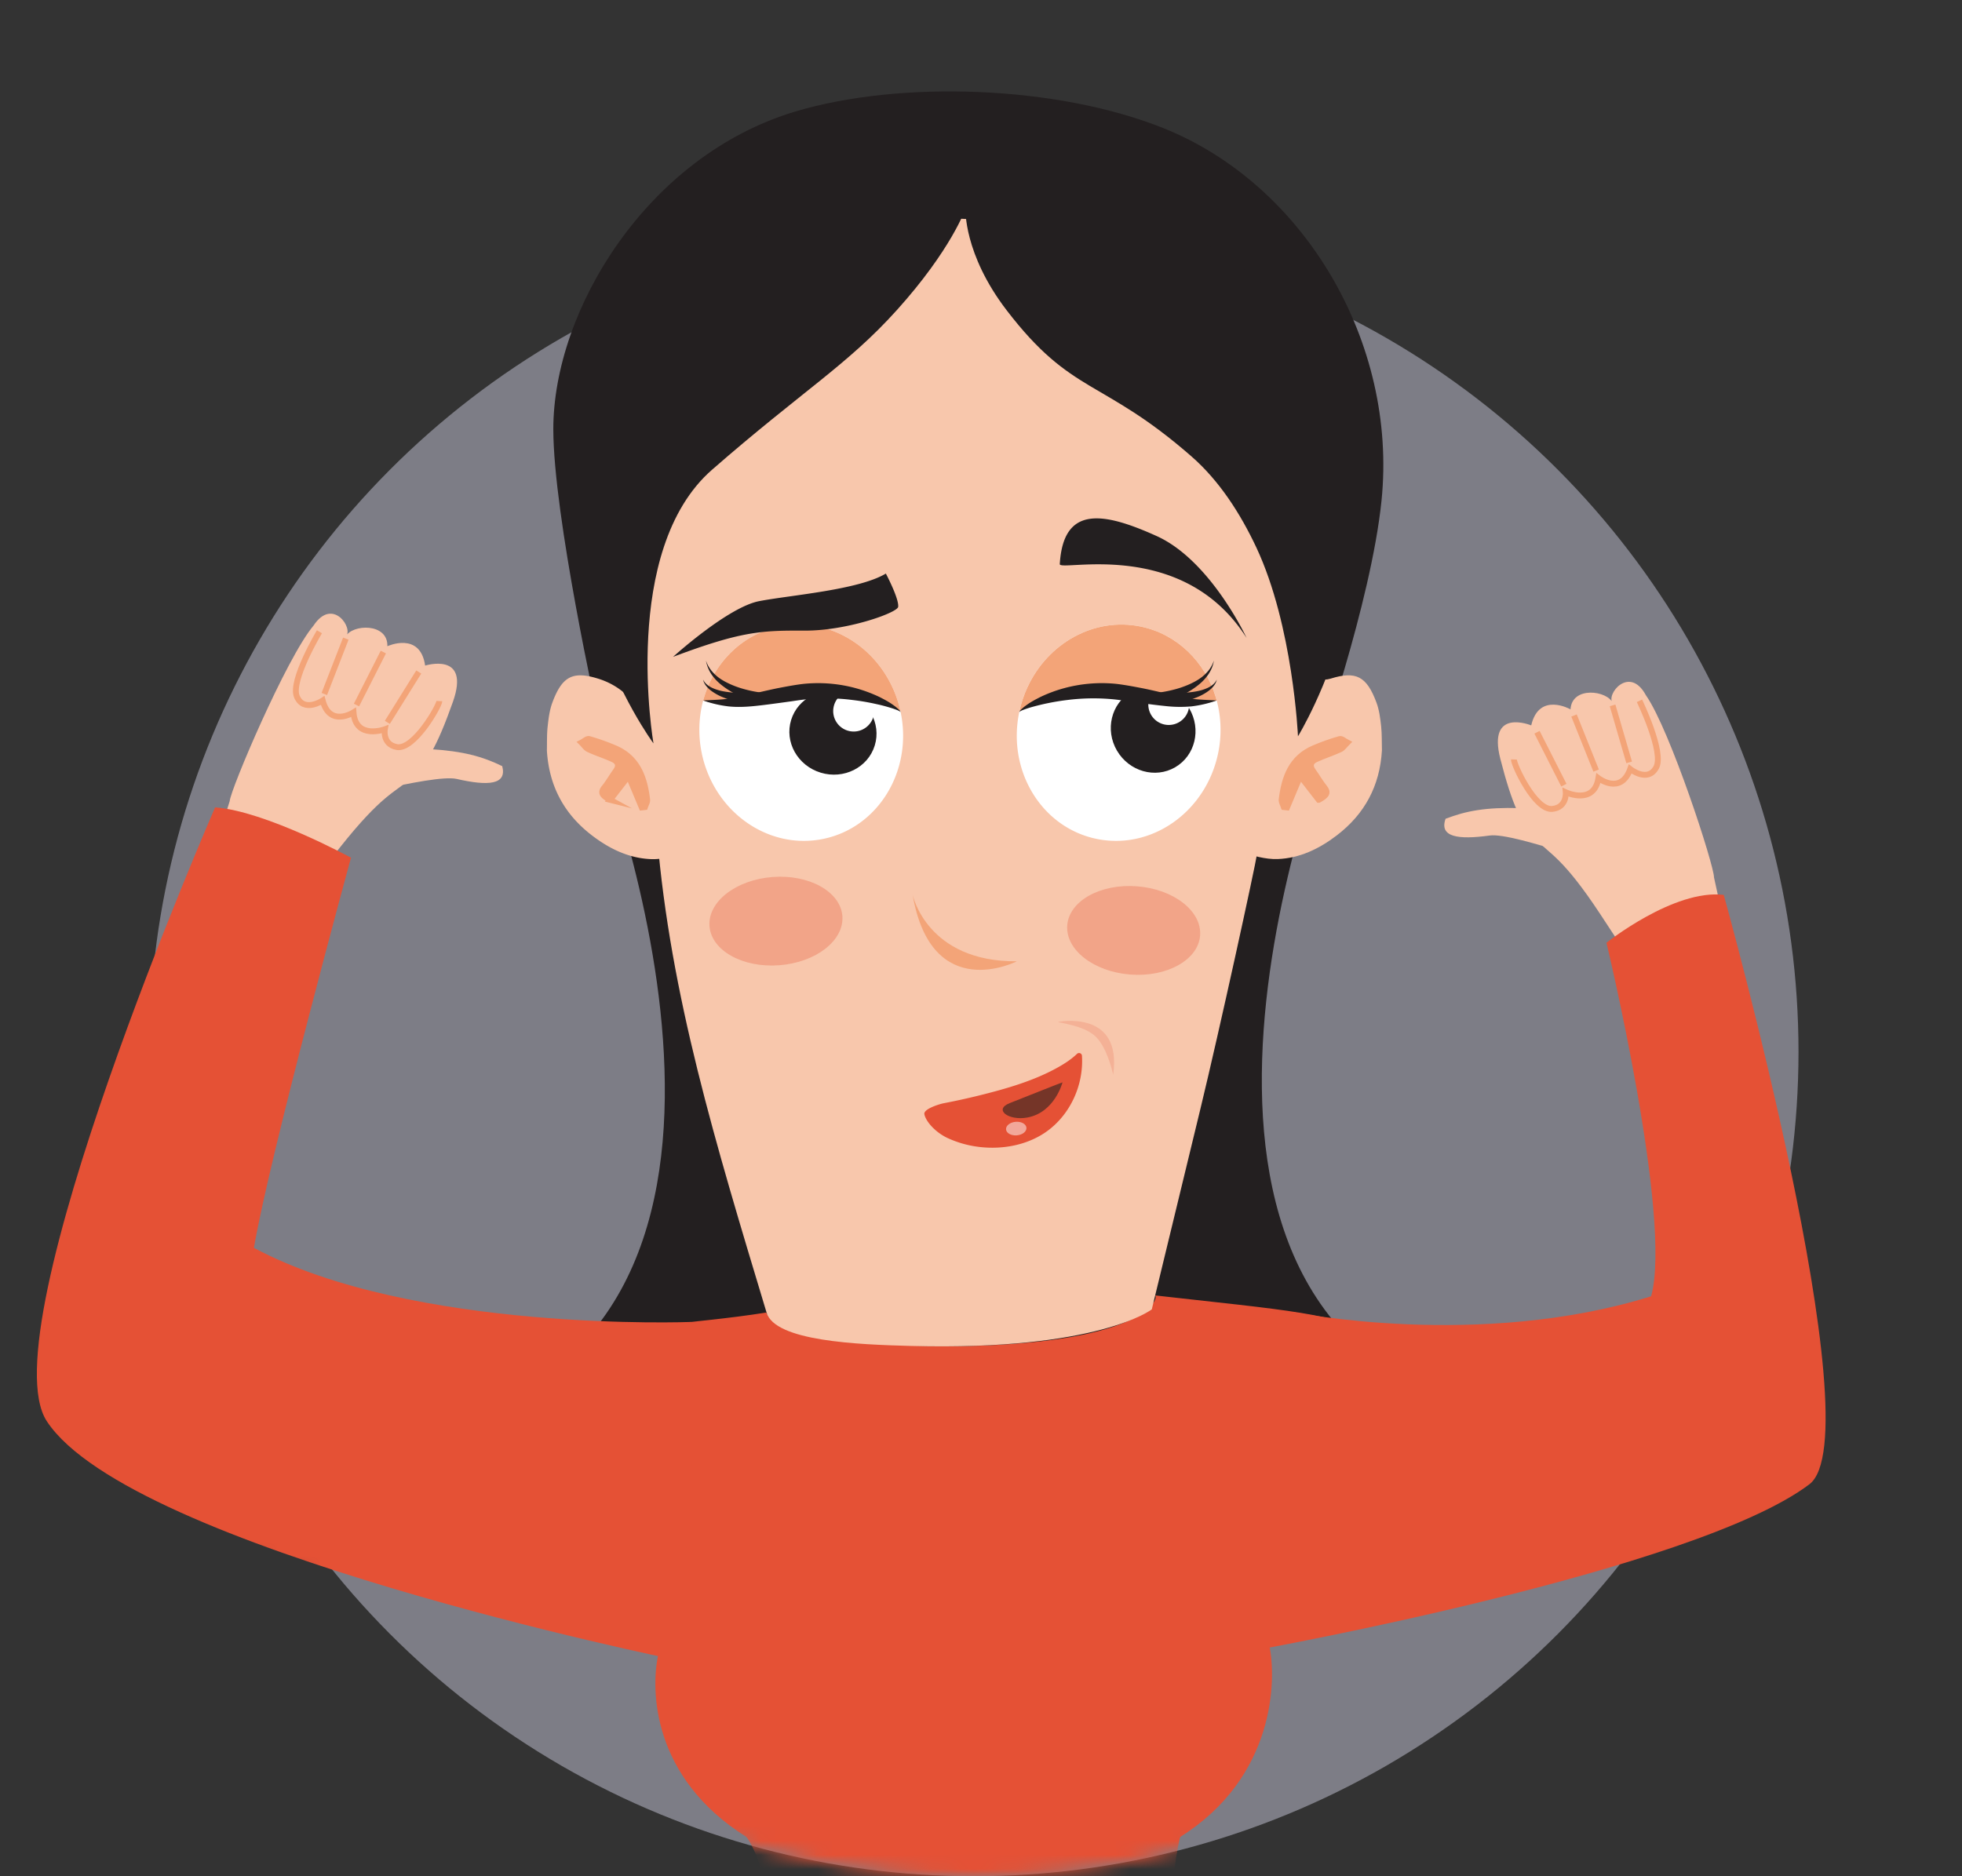
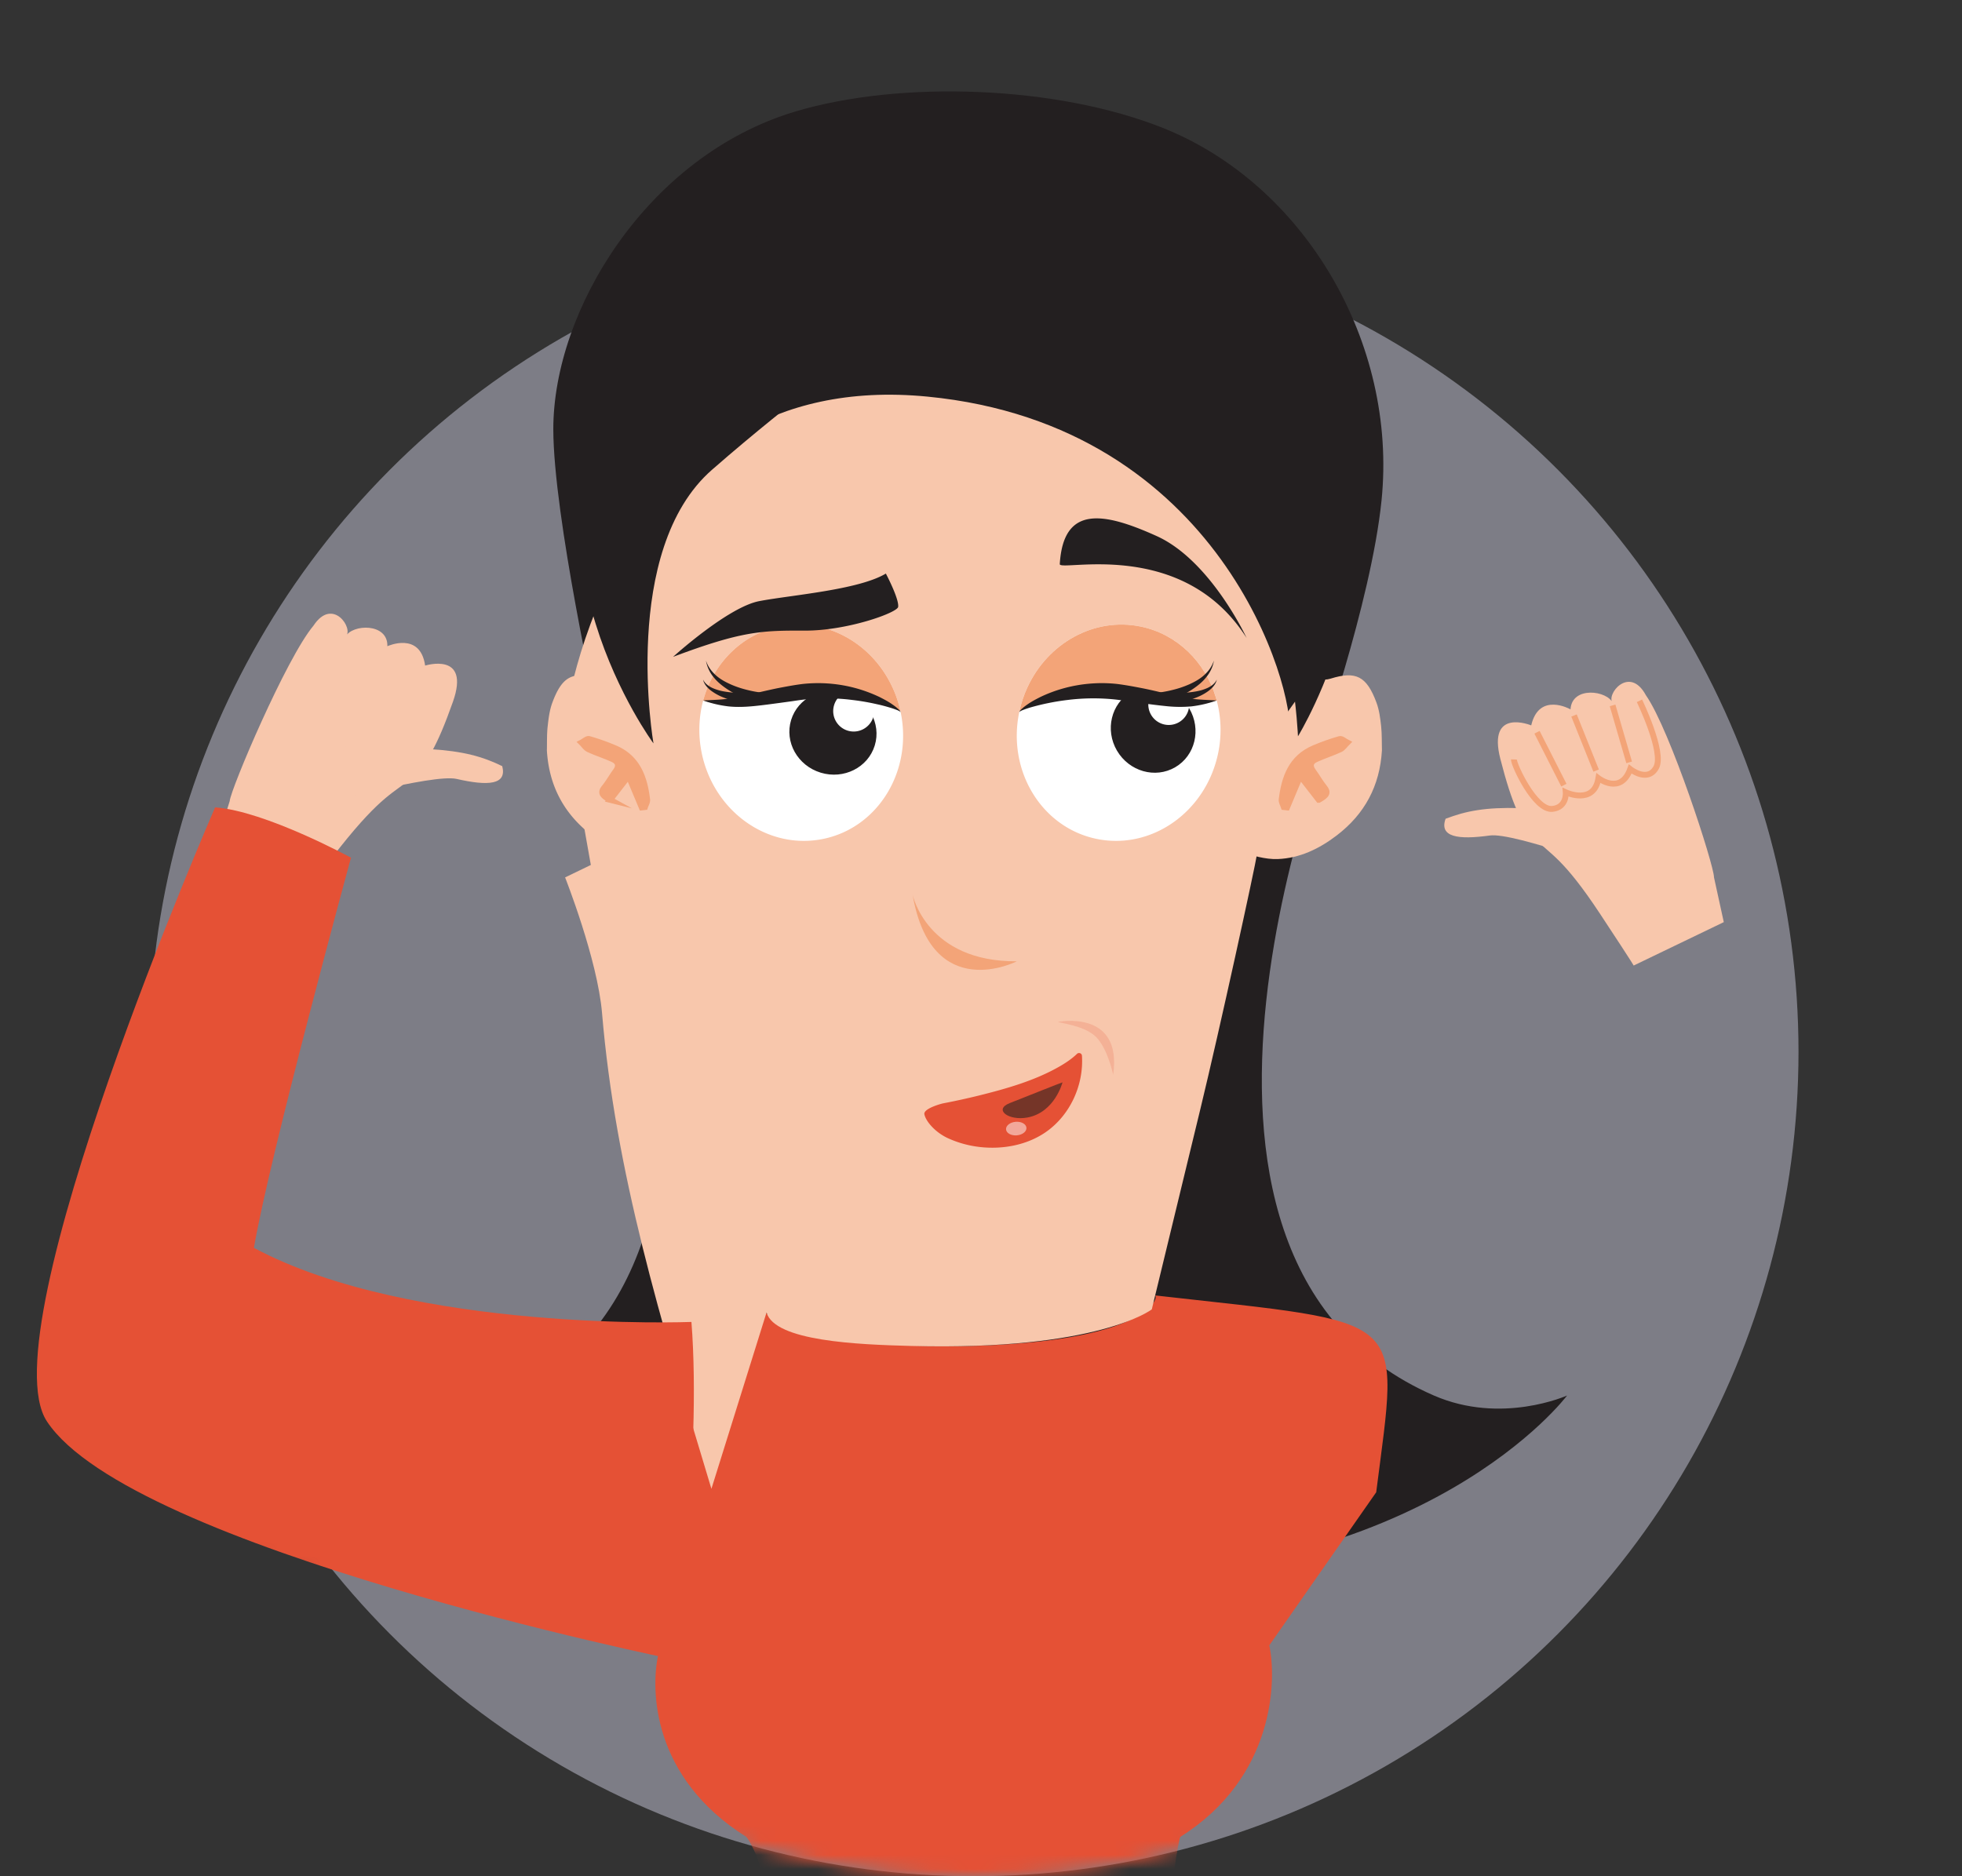
<svg xmlns="http://www.w3.org/2000/svg" width="138" height="132" fill="none" viewBox="0 0 138 132">
  <rect x="0" y="0" width="138" height="132" fill="#333333" stroke="none" />
  <circle cx="68.5" cy="74" r="58" fill="#C9C9DA" opacity=".5" />
  <mask id="mask0_12366_42538" width="138" height="132" x="0" y="0" maskUnits="userSpaceOnUse" style="mask-type:alpha">
    <path fill="#C4C4C4" d="M137.5 104c0 15.757-17.284.047-27.482 10.5C99.485 125.297 84.775 132 68.5 132c-16.275 0-30.985-6.703-41.518-17.5C16.784 104.047 0 114.757 0 99 0 66.968 36.468 0 68.5 0c32.033 0 69 71.968 69 104Z" />
  </mask>
  <g mask="url(#mask0_12366_42538)">
    <path fill="#F8C7AC" d="M120.556 61.724c.022-.794-3.075-10.362-4.788-12.81-1.174-2.17-2.874-.003-2.32.566-.378-.91-2.885-1.234-2.984.426 0 0-2.207-1.258-2.764 1.127 0 0-3.11-1.284-2.168 2.37.84 3.27 1.482 4.573 2.499 5.65 1.017 1.077 1.904 1.283 4.521 5.254 2.618 3.97 2.351 3.624 2.351 3.624l6.342-3.056-.689-3.151Z" />
    <path fill="#F8C7AC" d="M109.031 55.593s.292 1.325-2.124 1.259c-2.441-.066-3.797.203-5.23.75-.46 1.286.868 1.49 3.105 1.179 1.753-.245 9.52 2.767 9.671 2.517.149-.25-1.964-5.207-2.587-5.298l-2.835-.407Z" />
    <path stroke="#F3A478" stroke-miterlimit="10" stroke-width=".413" d="m108.108 51.516 1.89 3.723M110.712 50.337l1.554 3.877M113.423 49.626l1.165 4.009M106.482 53.429c-.011.376 1.488 3.607 2.703 3.481 1.045-.107.945-1.17.945-1.17s1.981.934 2.298-.992c0 0 1.568 1.211 2.235-.643 0 0 1.234.989 1.829-.116.576-1.069-1.179-4.685-1.179-4.685" />
    <path fill="#231F20" d="M100.848 98.177c-22.56-9.84-6.648-48.166-6.648-48.166L69.145 70.67l-1.568 3.068-1.21-2.368-25.053-20.66s15.912 38.327-6.648 48.17c-4.77 2.08-9.376 0-9.376 0s9.83 13.18 35.385 12.883c4.775-.055 8.547-.338 11.528-.758.844.027 1.72.047 2.634.058 25.558.296 35.386-12.884 35.386-12.884s-4.61 2.077-9.376-.003Z" />
    <path fill="#E55135" d="M96.797 104.986c1.62-12.755 2.488-11.807-15.545-13.848.265.211-.666 3.302-13.495 3.569-9.167.192-14.134-2.132-13.842-2.368-11.04 1.753-18.13-.292-18.127 13.642l10.506 10.455c-.52 2.407-.48 8.597 6.194 12.793.157.099 5.717 8.026-4.555 23.951-.945 1.467 4.874 5.894 16.259 7.96 13.875 2.52 23.138-3.05 22.976-3.336-7.45-13.188-4.298-28.476-4.144-28.575 6.673-4.196 6.775-11.065 6.254-13.472l7.52-10.771Z" />
    <path fill="#231F20" d="M42.07 50.458s-3.152-14.18-3.152-20.266c0-8.364 6.6-19.215 16.997-22.339 7.376-2.215 18.389-1.852 25.916 1.162C91.734 12.98 98.305 24.09 97.172 35.21c-.738 7.24-4.634 18.208-4.634 18.208L42.07 50.458Z" />
-     <path fill="#F8C7AC" d="M53.915 92.338c.581 2.022 6.398 2.256 10.192 2.355 13.178.346 16.906-2.575 16.906-2.575l3.413-14.079c1.38-5.696 3.833-16.947 3.996-17.994l1.925-1.924 3.142-10.056-1.19-.426c1.09-3.575 2.101-7.097 2.272-8.427.403-3.08-4.758-21.701-25.46-23.715-22.313-2.17-25.487 22.756-25.487 22.756l1.81 10.194-1.81.876s2.282 5.765 2.598 9.543c.943 11.175 4.059 21.424 7.693 33.472Z" />
+     <path fill="#F8C7AC" d="M53.915 92.338c.581 2.022 6.398 2.256 10.192 2.355 13.178.346 16.906-2.575 16.906-2.575l3.413-14.079c1.38-5.696 3.833-16.947 3.996-17.994c1.09-3.575 2.101-7.097 2.272-8.427.403-3.08-4.758-21.701-25.46-23.715-22.313-2.17-25.487 22.756-25.487 22.756l1.81 10.194-1.81.876s2.282 5.765 2.598 9.543c.943 11.175 4.059 21.424 7.693 33.472Z" />
    <path fill="#F8C7AC" fill-rule="evenodd" d="M97.2 52.794c-.149 2.49-1.204 4.478-3.194 5.992-1.228.937-2.598 1.591-4.13 1.652-.887.035-1.796-.261-2.672-.5-.171-.047-.372-.553-.314-.784.25-.972.6-1.92.9-2.882.353-1.134.654-2.289 1.056-3.407.198-.552.548-1.058.87-1.558.295-.456 2.29-3.212 2.585-3.67.708-1.097.052.491 1.292.106 1.775-.552 2.535-.175 3.227 1.698.193.523.264 1.1.325 1.657.06.56.038 1.13.055 1.696Zm-4.444 3.473c.562-.31.689-.506.388-.874-.29-.357-.512-.767-.785-1.138-.267-.362-.198-.662.182-.838.562-.26 1.16-.445 1.722-.706.195-.09.333-.31.496-.47-.18-.087-.389-.285-.53-.247-.611.173-1.214.39-1.801.638-1.596.673-2.089 2.06-2.276 3.621-.02.165.1.346.154.52l.218.024c.314-.753.63-1.503.928-2.215.452.591.877 1.138 1.304 1.685Z" clip-rule="evenodd" />
    <path fill="#F3A478" fill-rule="evenodd" stroke="#F3A478" stroke-miterlimit="10" stroke-width=".422" d="m92.756 56.267-1.303-1.681-.929 2.215-.218-.025c-.055-.173-.173-.355-.154-.52.188-1.56.68-2.945 2.276-3.62.587-.248 1.19-.465 1.802-.638.14-.042.35.156.529.247-.163.16-.3.38-.496.47-.562.26-1.16.445-1.722.706-.38.176-.45.475-.182.838.273.37.496.78.785 1.138.3.365.174.56-.388.87Z" clip-rule="evenodd" />
    <path fill="#F8C7AC" fill-rule="evenodd" d="M38.521 51.101c.061-.558.133-1.135.325-1.657.69-1.874 1.45-2.25 3.227-1.698 1.24.385 2.204 1.149 2.91 2.245.162.25.347.486.531.723.152.195.303.39.435.599.323.5.673 1.005.871 1.557.402 1.119.703 2.27 1.055 3.408.3.961.65 1.91.901 2.882.061.23-.14.734-.314.783-.876.24-1.785.536-2.672.5-1.535-.06-2.902-.714-4.13-1.651-1.99-1.514-3.045-3.504-3.194-5.993.014-.571-.008-1.14.055-1.698Zm5.693 3.484c.297.712.614 1.465.928 2.215l.218-.025c.055-.173.173-.355.154-.52-.187-1.56-.68-2.945-2.276-3.62a15.594 15.594 0 0 0-1.802-.638c-.14-.041-.35.156-.529.247.163.16.3.38.496.47.562.261 1.16.445 1.722.706.38.176.45.475.182.838-.273.371-.496.78-.785 1.138-.3.368-.174.563.389.873.424-.55.848-1.096 1.303-1.684Z" clip-rule="evenodd" />
    <path fill="#F3A478" fill-rule="evenodd" stroke="#F3A478" stroke-miterlimit="10" stroke-width=".422" d="M42.91 56.267c.425-.546.85-1.096 1.304-1.681.297.712.614 1.464.928 2.215l.218-.025c.055-.173.174-.355.154-.52-.187-1.56-.68-2.945-2.276-3.62a15.584 15.584 0 0 0-1.801-.638c-.141-.042-.35.156-.53.247.163.16.3.38.497.47.562.26 1.16.445 1.721.706.38.176.45.475.182.838-.272.37-.496.78-.785 1.138-.303.365-.176.56.389.87Z" clip-rule="evenodd" />
    <path fill="#F3A478" d="M64.192 62.957s.997 4.72 7.326 4.674c0 .002-5.984 3.069-7.326-4.674Z" />
    <path fill="#231F20" d="M63.073 21.825c-3.457 3.844-6.675 5.707-12.988 11.22-6.48 5.66-4.122 19.255-4.122 19.255s-10.029-13.527-2.422-26.647C51.83 11.36 67.91 14.684 67.91 14.684s-.973 2.85-4.836 7.141Z" />
    <path fill="#231F20" d="M70.802 21.825c4.607 6.018 6.681 4.765 12.993 10.277 1.962 1.711 3.45 4.025 4.574 6.42C90.956 44.04 91.295 51.8 91.295 51.8s8.37-13.555 1.744-26.147c-7.695-14.62-25.13-10.969-25.13-10.969s-.157 3.157 2.893 7.141Z" />
-     <path fill="#E55135" d="M84.411 65.82c.133-1.715-1.851-3.266-4.432-3.465-2.58-.2-4.78 1.029-4.913 2.743s1.85 3.265 4.431 3.464c2.581.2 4.78-1.028 4.914-2.742ZM54.815 67.908c2.58-.196 4.566-1.746 4.435-3.46-.132-1.714-2.33-2.944-4.911-2.748-2.58.197-4.567 1.746-4.435 3.46.131 1.715 2.33 2.945 4.91 2.748Z" opacity=".3" />
-     <path fill="#E55135" d="M90.967 92.31s13.074 2.663 25.167-1.112c1.518-5.48-3.141-24.872-3.141-24.872s4.744-3.786 8.249-3.369c0 0 10.599 38.05 6.015 41.473-8.065 6.097-38.767 11.629-38.767 11.629s-.069-14.505 2.477-23.748Z" />
    <path fill="#F8C7AC" d="M16.157 56.358c.05-.794 3.97-10.054 5.894-12.343 1.358-2.058 2.862.247 2.262.764.457-.871 2.98-.978 2.934.684 0 0 2.309-1.06 2.656 1.363 0 0 3.21-1.006 1.954 2.55-1.125 3.181-1.877 4.424-2.987 5.41-1.11.986-2.009 1.113-4.962 4.838-2.954 3.726-2.66 3.405-2.66 3.405l-6.05-3.597.96-3.075Z" />
    <path fill="#F8C7AC" d="M28.176 51.258s-.408 1.294 2.006 1.44c2.435.148 3.763.533 5.144 1.203.344 1.319-.995 1.407-3.2.901-1.724-.395-9.725 1.926-9.852 1.663-.127-.264 2.414-5.015 3.042-5.05.628-.033 2.86-.157 2.86-.157Z" />
-     <path stroke="#F3A478" stroke-miterlimit="10" stroke-width=".413" d="m29.454 47.277-2.21 3.544M26.963 45.875l-1.89 3.726M24.324 44.93l-1.513 3.894M30.903 49.324c-.022.376-1.799 3.462-2.997 3.233-1.03-.197-.838-1.25-.838-1.25s-2.055.759-2.204-1.187c0 0-1.667 1.072-2.169-.835 0 0-1.317.88-1.813-.275-.479-1.115 1.585-4.564 1.585-4.564" />
    <path fill="#E55135" d="M48.633 93.003s-19.612.77-30.773-5.213c1.108-6.492 6.827-27.449 6.827-27.449s-6.034-3.291-9.558-3.539c0 0-16.046 36.805-11.83 43.196 5.92 8.977 44.114 16.753 44.114 16.753s1.972-14.195 1.22-23.748Z" />
    <path fill="#fff" d="M85.578 49.28c-.022-.08-.044-.162-.069-.244-.755-2.468-2.697-4.419-5.27-4.955-3.29-.68-6.55 1.174-7.977 4.284-.003 0-.003.003-.003.003a7.994 7.994 0 0 0-.556 1.665c-.006.022-.009.047-.014.069-.86 4.124 1.576 8.119 5.439 8.916 3.863.802 7.687-1.893 8.55-6.02a8.034 8.034 0 0 0-.1-3.718Z" />
    <path fill="#231F20" d="M79.558 48.68c1.405-.818 3.237-.296 4.094 1.168.857 1.462.414 3.311-.992 4.13-1.405.819-3.237.297-4.097-1.168-.854-1.462-.41-3.31.995-4.13Z" />
    <path fill="#fff" d="M82.81 50.871a1.437 1.437 0 1 0-1.208-2.61 1.437 1.437 0 1 0 1.208 2.61Z" />
    <path fill="#F3A478" d="M85.578 49.28c-2.975.91-4.234-.357-8.863-.668-1.857-.123-3.841.764-5.012 1.421.127-.585.314-1.14.556-1.665 0 0 0-.003.003-.003 1.427-3.11 4.687-4.965 7.977-4.284 2.573.536 4.515 2.487 5.27 4.955.025.082.047.164.07.244Z" />
    <path fill="#231F20" d="M81.316 48.746a8.39 8.39 0 0 0 1.19-.214 6.87 6.87 0 0 0 1.16-.395c.37-.168.733-.369 1.034-.643.303-.272.55-.613.68-1.02-.06.42-.256.822-.532 1.163-.27.346-.62.62-.983.862a7.426 7.426 0 0 1-1.157.618 9.235 9.235 0 0 1-1.254.443l-.138-.814Z" />
    <path fill="#231F20" d="M82.352 48.73c.275.019.581.022.873.01.295-.013.587-.04.88-.093.289-.05.572-.129.837-.252.262-.124.512-.303.645-.583-.064.305-.287.563-.535.758-.25.196-.537.352-.83.473a7.42 7.42 0 0 1-.9.308 9.019 9.019 0 0 1-.94.203l-.03-.824Z" />
    <path fill="#231F20" d="M71.689 50.101c.058-.146.196-.24.306-.34.121-.097.245-.185.372-.27.256-.17.526-.31.799-.45a9.98 9.98 0 0 1 1.725-.638c1.19-.316 2.449-.42 3.689-.283.314.038.612.088.904.137.294.053.59.108.881.165.587.118 1.169.256 1.739.396.573.135 1.127.277 1.7.338.573.077 1.168.085 1.771.123-.57.206-1.16.344-1.774.418a9.134 9.134 0 0 1-1.84-.025c-.598-.06-1.185-.14-1.77-.22l-.876-.12c-.294-.044-.584-.088-.856-.118a14.677 14.677 0 0 0-3.4.035 16.745 16.745 0 0 0-2.563.517c-.14.041-.28.088-.419.137-.135.055-.283.096-.388.198Z" />
    <path fill="#fff" d="M49.36 52.998c.863 4.127 4.687 6.822 8.55 6.02 3.863-.797 6.299-4.792 5.439-8.916-.005-.022-.008-.047-.014-.069a7.988 7.988 0 0 0-.556-1.665s0-.003-.003-.003c-1.427-3.11-4.687-4.965-7.977-4.284-2.573.536-4.515 2.487-5.27 4.955-.025.082-.047.164-.07.244a8.034 8.034 0 0 0-.098 3.718Z" />
    <path fill="#231F20" d="M57.725 54.36c-1.625-.495-2.556-2.154-2.08-3.707.477-1.552 2.18-2.407 3.802-1.912 1.626.494 2.557 2.154 2.08 3.706-.476 1.553-2.179 2.407-3.802 1.913Z" />
    <path fill="#fff" d="M61.459 50.312a1.439 1.439 0 0 0-1.125-1.697 1.442 1.442 0 0 0-1.7 1.125c-.159.78.345 1.539 1.125 1.697.78.158 1.54-.346 1.7-1.125Z" />
    <path fill="#F3A478" d="M49.46 49.28c2.976.91 4.235-.357 8.864-.668 1.857-.123 3.84.764 5.011 1.421a7.994 7.994 0 0 0-.556-1.665s0-.003-.003-.003c-1.427-3.11-4.687-4.965-7.977-4.284-2.573.536-4.515 2.487-5.27 4.955-.025.082-.047.164-.07.244Z" />
    <path fill="#231F20" d="M53.582 49.56a9.502 9.502 0 0 1-1.254-.443 7.426 7.426 0 0 1-1.157-.618c-.364-.242-.714-.516-.984-.863a2.476 2.476 0 0 1-.531-1.162c.129.407.377.748.68 1.02.3.277.664.475 1.033.643.372.167.76.296 1.16.395a8.46 8.46 0 0 0 1.19.215l-.137.813Z" />
    <path fill="#231F20" d="M52.656 49.554a8.098 8.098 0 0 1-1.84-.511 3.65 3.65 0 0 1-.83-.473c-.248-.192-.471-.453-.534-.758.132.28.383.459.644.583.265.12.549.203.838.252.29.05.584.08.879.094.292.01.598.01.873-.011l-.03.824Z" />
    <path fill="#231F20" d="M63.346 50.101c-.104-.102-.253-.146-.388-.198a5.736 5.736 0 0 0-.419-.137c-.281-.083-.565-.16-.851-.22a16.031 16.031 0 0 0-1.711-.297 14.373 14.373 0 0 0-3.4-.035c-.276.03-.565.074-.857.118l-.876.12c-.584.078-1.171.16-1.77.22-.597.06-1.223.091-1.84.025a8.022 8.022 0 0 1-1.774-.418c.606-.035 1.198-.044 1.771-.123.574-.06 1.127-.203 1.7-.338.57-.14 1.155-.275 1.739-.396.292-.057.587-.112.882-.165.292-.05.59-.099.903-.137a10.087 10.087 0 0 1 3.69.283c.595.16 1.17.374 1.724.637.273.14.543.28.8.451.126.085.253.173.372.27.112.1.247.194.305.34ZM47.344 46.21s3.85-3.494 6.056-3.918c2.207-.425 6.985-.783 8.908-1.94 0 0 .942 1.776.865 2.344-.055.407-3.568 1.682-6.582 1.671-3.017-.014-4.43.033-9.247 1.844ZM74.54 39.684c-.035.574 8.624-1.926 13.14 5.196 0 0-2.526-5.446-6.317-7.163-3.792-1.715-6.572-2.166-6.822 1.967Z" />
    <path fill="#E55135" d="M66.35 77.622a48.958 48.958 0 0 0 2.52-.552c1.904-.473 3.866-1.03 5.582-2 .463-.261.915-.558 1.298-.926.127-.121.34-.047.35.129.135 2.077-.846 4.22-2.584 5.402-1.32.895-2.99 1.195-4.56 1.025a7.38 7.38 0 0 1-2.306-.635c-.877-.41-1.543-1.184-1.634-1.684-.06-.377 1.121-.718 1.333-.759Z" />
    <path fill="#E55135" d="M74.397 71.898s4.56-.929 3.899 3.712c0 0-.322-1.599-1.075-2.517-.663-.802-2.03-1.016-2.824-1.195Z" opacity=".19" />
    <path fill="#753528" d="M74.733 76.147c-.16.044-2.556 1.005-3.716 1.462-1.16.456-.066 1.264 1.259 1.01 1.92-.365 2.457-2.472 2.457-2.472Z" />
    <path fill="#fff" d="M71.517 79.876c.396-.031.7-.27.679-.534-.021-.263-.36-.45-.755-.42-.396.032-.7.271-.68.535.022.263.36.45.756.42Z" opacity=".5" />
  </g>
</svg>